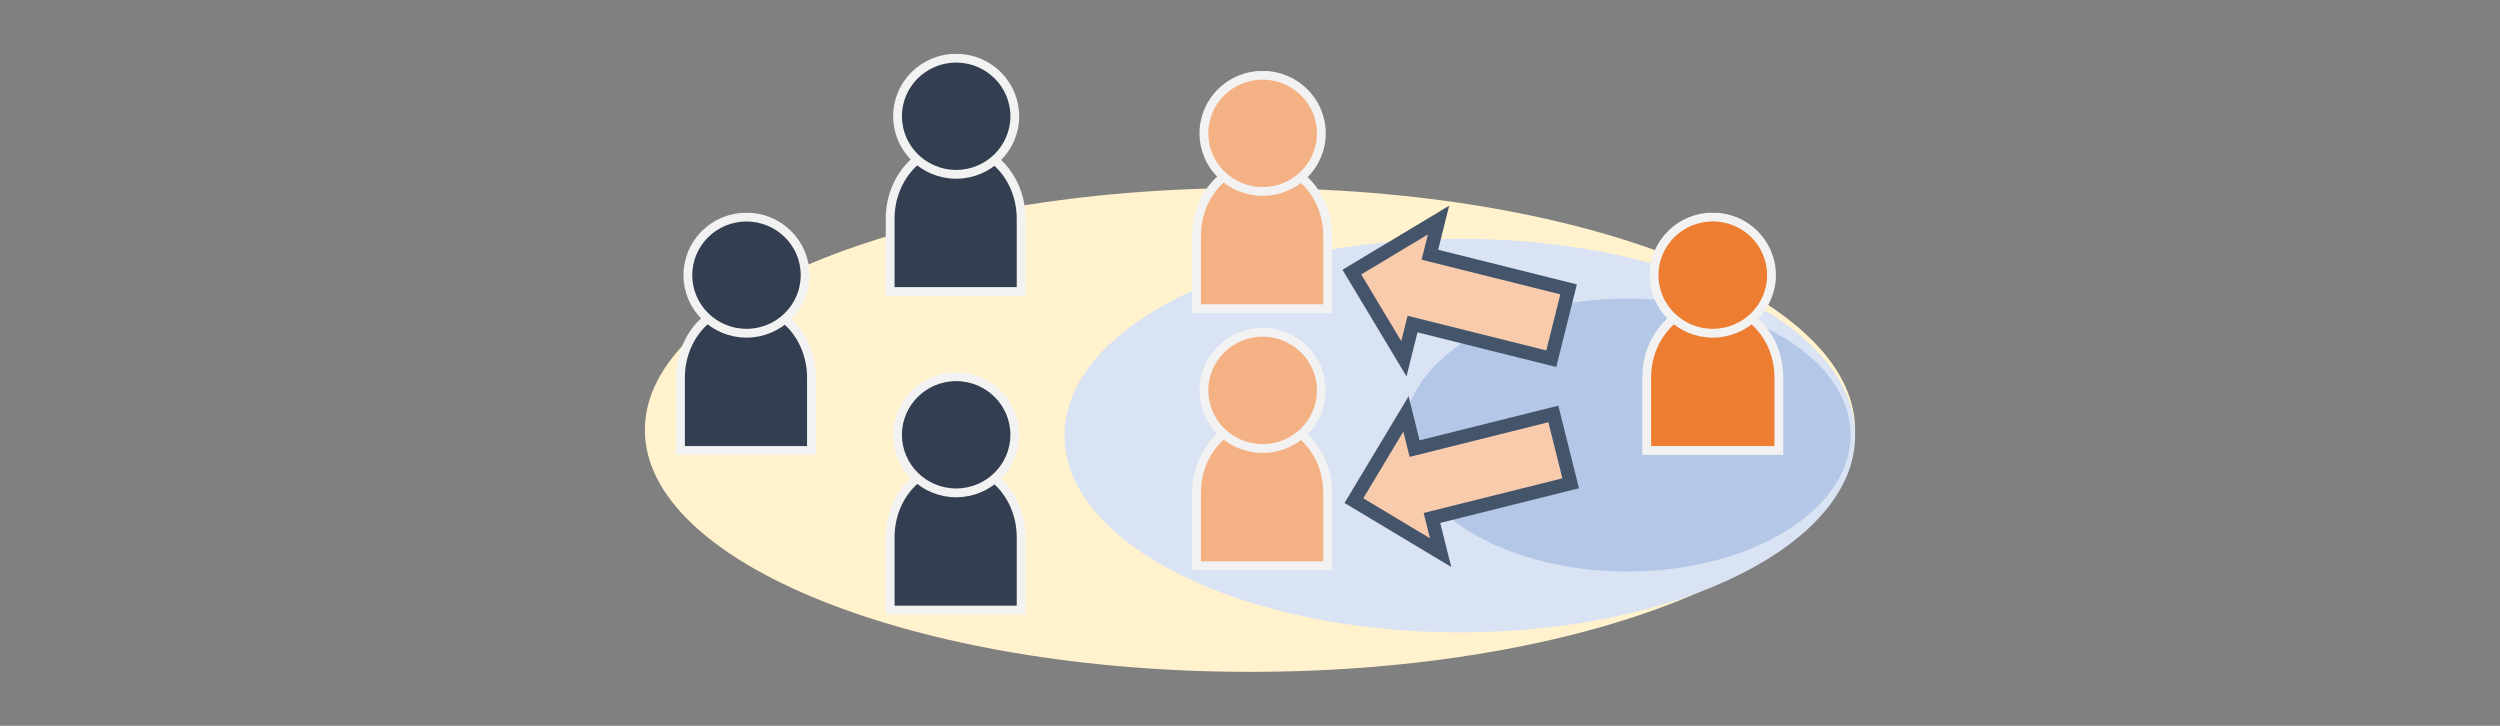
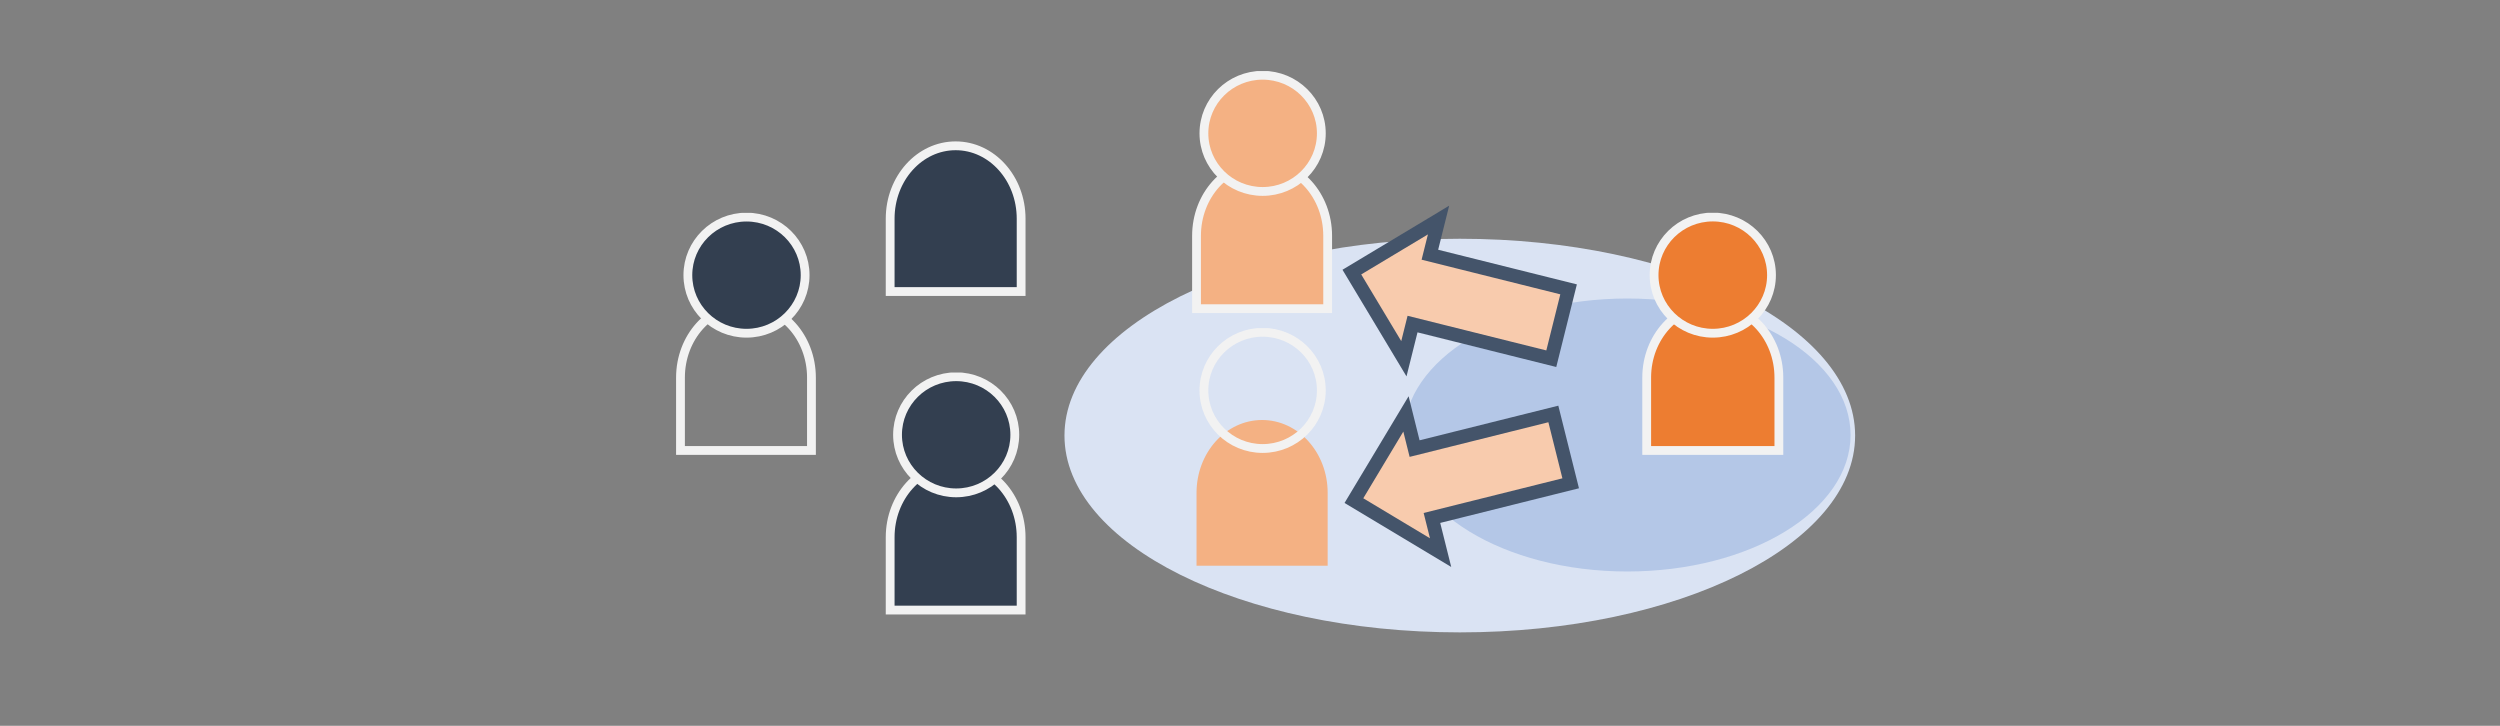
<svg xmlns="http://www.w3.org/2000/svg" xmlns:xlink="http://www.w3.org/1999/xlink" version="1.1" id="レイヤー_1" x="0px" y="0px" viewBox="0 0 620 180" style="enable-background:new 0 0 620 180;" xml:space="preserve">
  <rect x="0" y="0" width="620" height="180" fill="#808080" stroke="none" />
  <style type="text/css">
	.st0{fill-rule:evenodd;clip-rule:evenodd;fill:#FFF2CC;}
	.st1{fill-rule:evenodd;clip-rule:evenodd;fill:#DAE3F3;}
	.st2{fill-rule:evenodd;clip-rule:evenodd;fill:#B4C7E7;}
	.st3{fill-rule:evenodd;clip-rule:evenodd;fill:#F4B183;}
	.st4{fill:none;stroke:#F2F2F2;stroke-width:2.184;stroke-miterlimit:8;}
	.st5{clip-path:url(#SVGID_3_);fill-rule:evenodd;clip-rule:evenodd;fill:#F4B183;}
	.st6{clip-path:url(#SVGID_3_);fill:none;stroke:#F2F2F2;stroke-width:2.184;stroke-miterlimit:8;}
	.st7{fill-rule:evenodd;clip-rule:evenodd;fill:#ED7D31;}
	.st8{clip-path:url(#SVGID_5_);fill-rule:evenodd;clip-rule:evenodd;fill:#ED7D31;}
	.st9{clip-path:url(#SVGID_5_);fill:none;stroke:#F2F2F2;stroke-width:2.184;stroke-miterlimit:8;}
	.st10{fill-rule:evenodd;clip-rule:evenodd;fill:#F8CBAD;}
	.st11{fill:none;stroke:#44546A;stroke-width:3.388;stroke-miterlimit:8;}
	.st12{clip-path:url(#SVGID_7_);fill-rule:evenodd;clip-rule:evenodd;fill:#F4B183;}
	.st13{clip-path:url(#SVGID_7_);fill:none;stroke:#F2F2F2;stroke-width:2.184;stroke-miterlimit:8;}
	.st14{fill-rule:evenodd;clip-rule:evenodd;fill:#333F50;}
	.st15{fill:none;stroke:#F2F2F2;stroke-width:2.183;stroke-miterlimit:8;}
	.st16{clip-path:url(#SVGID_9_);fill-rule:evenodd;clip-rule:evenodd;fill:#333F50;}
	.st17{clip-path:url(#SVGID_9_);fill:none;stroke:#F2F2F2;stroke-width:2.183;stroke-miterlimit:8;}
	.st18{clip-path:url(#SVGID_11_);fill-rule:evenodd;clip-rule:evenodd;fill:#333F50;}
	.st19{clip-path:url(#SVGID_11_);fill:none;stroke:#F2F2F2;stroke-width:2.183;stroke-miterlimit:8;}
	.st20{clip-path:url(#SVGID_12_);fill-rule:evenodd;clip-rule:evenodd;fill:#333F50;}
	.st21{clip-path:url(#SVGID_12_);fill:none;stroke:#F2F2F2;stroke-width:2.183;stroke-miterlimit:8;}
</style>
  <g>
    <g>
-       <path class="st0" d="M159.93,106.62c0-33.14,67.19-60,150.07-60s150.07,26.86,150.07,60c0,33.14-67.19,60-150.07,60    S159.93,139.76,159.93,106.62L159.93,106.62z" />
      <path class="st1" d="M263.99,108.02c0-26.96,43.89-48.81,98.04-48.81c54.15,0,98.04,21.85,98.04,48.81s-43.89,48.81-98.04,48.81    C307.88,156.83,263.99,134.98,263.99,108.02L263.99,108.02z" />
      <path class="st2" d="M348.18,107.88c0-18.69,24.8-33.85,55.38-33.85s55.38,15.15,55.38,33.85c0,18.69-24.8,33.85-55.38,33.85    S348.18,126.57,348.18,107.88L348.18,107.88z" />
    </g>
    <g>
      <path class="st3" d="M296.74,76.55V58.48c0-9.98,7.28-18.07,16.26-18.07s16.26,8.09,16.26,18.07v18.07H296.74L296.74,76.55z" />
      <path class="st4" d="M296.74,76.55V58.48c0-9.98,7.28-18.07,16.26-18.07s16.26,8.09,16.26,18.07v18.07H296.74L296.74,76.55z" />
      <g>
        <defs>
          <polygon id="SVGID_2_" points="295.69,77.6 330.31,77.6 330.31,17.62 295.69,17.62 295.69,77.6     " />
        </defs>
        <clipPath id="SVGID_3_">
          <use xlink:href="#SVGID_2_" style="overflow:visible;" />
        </clipPath>
        <path class="st5" d="M298.57,33.07c0-7.96,6.52-14.41,14.56-14.41c8.04,0,14.56,6.45,14.56,14.41s-6.52,14.41-14.56,14.41     C305.09,47.48,298.57,41.03,298.57,33.07L298.57,33.07z" />
        <path class="st6" d="M298.57,33.07c0-7.96,6.52-14.41,14.56-14.41c8.04,0,14.56,6.45,14.56,14.41s-6.52,14.41-14.56,14.41     C305.09,47.48,298.57,41.03,298.57,33.07L298.57,33.07z" />
      </g>
    </g>
    <g>
      <path class="st7" d="M408.38,111.71V93.64c0-9.98,7.34-18.07,16.39-18.07s16.39,8.09,16.39,18.07v18.07H408.38L408.38,111.71z" />
      <path class="st4" d="M408.38,111.71V93.64c0-9.98,7.34-18.07,16.39-18.07s16.39,8.09,16.39,18.07v18.07H408.38L408.38,111.71z" />
      <g>
        <defs>
          <polygon id="SVGID_4_" points="407.33,112.76 442.21,112.76 442.21,52.78 407.33,52.78 407.33,112.76     " />
        </defs>
        <clipPath id="SVGID_5_">
          <use xlink:href="#SVGID_4_" style="overflow:visible;" />
        </clipPath>
        <path class="st8" d="M410.21,68.23c0-7.96,6.52-14.41,14.56-14.41s14.56,6.45,14.56,14.41s-6.52,14.41-14.56,14.41     S410.21,76.19,410.21,68.23L410.21,68.23z" />
        <path class="st9" d="M410.21,68.23c0-7.96,6.52-14.41,14.56-14.41s14.56,6.45,14.56,14.41s-6.52,14.41-14.56,14.41     S410.21,76.19,410.21,68.23L410.21,68.23z" />
      </g>
    </g>
    <g>
      <polygon class="st10" points="335.77,124.15 357.27,137.05 355.12,128.45 389.53,119.86 385.23,102.66 350.82,111.25     348.68,102.65 335.77,124.15   " />
      <polygon class="st11" points="335.77,124.15 357.27,137.05 355.12,128.45 389.53,119.86 385.23,102.66 350.82,111.25     348.68,102.65 335.77,124.15   " />
    </g>
    <g>
      <polygon class="st10" points="335.26,67.48 356.76,54.57 354.61,63.17 389.01,71.76 384.72,88.96 350.31,80.37 348.16,88.97     335.26,67.48   " />
      <polygon class="st11" points="335.26,67.48 356.76,54.57 354.61,63.17 389.01,71.76 384.72,88.96 350.31,80.37 348.16,88.97     335.26,67.48   " />
    </g>
    <g>
      <path class="st3" d="M296.74,140.3v-18.07c0-9.98,7.28-18.07,16.26-18.07s16.26,8.09,16.26,18.07v18.07H296.74L296.74,140.3z" />
-       <path class="st4" d="M296.74,140.3v-18.07c0-9.98,7.28-18.07,16.26-18.07s16.26,8.09,16.26,18.07v18.07H296.74L296.74,140.3z" />
      <g>
        <defs>
          <polygon id="SVGID_6_" points="295.69,141.35 330.31,141.35 330.31,81.37 295.69,81.37 295.69,141.35     " />
        </defs>
        <clipPath id="SVGID_7_">
          <use xlink:href="#SVGID_6_" style="overflow:visible;" />
        </clipPath>
-         <path class="st12" d="M298.57,96.82c0-7.96,6.52-14.41,14.56-14.41c8.04,0,14.56,6.45,14.56,14.41s-6.52,14.41-14.56,14.41     C305.09,111.23,298.57,104.78,298.57,96.82L298.57,96.82z" />
        <path class="st13" d="M298.57,96.82c0-7.96,6.52-14.41,14.56-14.41c8.04,0,14.56,6.45,14.56,14.41s-6.52,14.41-14.56,14.41     C305.09,111.23,298.57,104.78,298.57,96.82L298.57,96.82z" />
      </g>
    </g>
    <g>
      <path class="st14" d="M220.76,72.3V54.23c0-9.98,7.27-18.07,16.24-18.07s16.24,8.09,16.24,18.07V72.3H220.76L220.76,72.3z" />
      <path class="st15" d="M220.76,72.3V54.23c0-9.98,7.27-18.07,16.24-18.07s16.24,8.09,16.24,18.07V72.3H220.76L220.76,72.3z" />
      <g>
        <defs>
-           <polygon id="SVGID_8_" points="219.71,73.34 254.29,73.34 254.29,13.38 219.71,13.38 219.71,73.34     " />
-         </defs>
+           </defs>
        <clipPath id="SVGID_9_">
          <use xlink:href="#SVGID_8_" style="overflow:visible;" />
        </clipPath>
        <path class="st16" d="M222.59,28.83c0-7.95,6.51-14.4,14.54-14.4c8.03,0,14.54,6.45,14.54,14.4s-6.51,14.4-14.54,14.4     C229.1,43.23,222.59,36.78,222.59,28.83L222.59,28.83z" />
-         <path class="st17" d="M222.59,28.83c0-7.95,6.51-14.4,14.54-14.4c8.03,0,14.54,6.45,14.54,14.4s-6.51,14.4-14.54,14.4     C229.1,43.23,222.59,36.78,222.59,28.83L222.59,28.83z" />
+         <path class="st17" d="M222.59,28.83c0-7.95,6.51-14.4,14.54-14.4c8.03,0,14.54,6.45,14.54,14.4C229.1,43.23,222.59,36.78,222.59,28.83L222.59,28.83z" />
      </g>
    </g>
    <g>
-       <path class="st14" d="M168.76,111.7V93.64c0-9.98,7.27-18.07,16.24-18.07s16.24,8.09,16.24,18.07v18.07H168.76L168.76,111.7z" />
      <path class="st15" d="M168.76,111.7V93.64c0-9.98,7.27-18.07,16.24-18.07s16.24,8.09,16.24,18.07v18.07H168.76L168.76,111.7z" />
      <g>
        <defs>
          <polygon id="SVGID_10_" points="167.71,112.75 202.29,112.75 202.29,52.79 167.71,52.79 167.71,112.75     " />
        </defs>
        <clipPath id="SVGID_11_">
          <use xlink:href="#SVGID_10_" style="overflow:visible;" />
        </clipPath>
        <path class="st18" d="M170.59,68.24c0-7.95,6.51-14.4,14.54-14.4c8.03,0,14.54,6.45,14.54,14.4c0,7.95-6.51,14.4-14.54,14.4     C177.1,82.64,170.59,76.19,170.59,68.24L170.59,68.24z" />
        <path class="st19" d="M170.59,68.24c0-7.95,6.51-14.4,14.54-14.4c8.03,0,14.54,6.45,14.54,14.4c0,7.95-6.51,14.4-14.54,14.4     C177.1,82.64,170.59,76.19,170.59,68.24L170.59,68.24z" />
      </g>
    </g>
    <g>
      <path class="st14" d="M220.76,151.3v-18.07c0-9.98,7.27-18.07,16.24-18.07s16.24,8.09,16.24,18.07v18.07H220.76L220.76,151.3z" />
      <path class="st15" d="M220.76,151.3v-18.07c0-9.98,7.27-18.07,16.24-18.07s16.24,8.09,16.24,18.07v18.07H220.76L220.76,151.3z" />
      <g>
        <defs>
          <polygon id="SVGID_1_" points="219.71,152.34 254.29,152.34 254.29,92.38 219.71,92.38 219.71,152.34     " />
        </defs>
        <clipPath id="SVGID_12_">
          <use xlink:href="#SVGID_1_" style="overflow:visible;" />
        </clipPath>
        <path class="st20" d="M222.59,107.83c0-7.95,6.51-14.4,14.54-14.4c8.03,0,14.54,6.45,14.54,14.4s-6.51,14.4-14.54,14.4     C229.1,122.23,222.59,115.78,222.59,107.83L222.59,107.83z" />
        <path class="st21" d="M222.59,107.83c0-7.95,6.51-14.4,14.54-14.4c8.03,0,14.54,6.45,14.54,14.4s-6.51,14.4-14.54,14.4     C229.1,122.23,222.59,115.78,222.59,107.83L222.59,107.83z" />
      </g>
    </g>
  </g>
</svg>